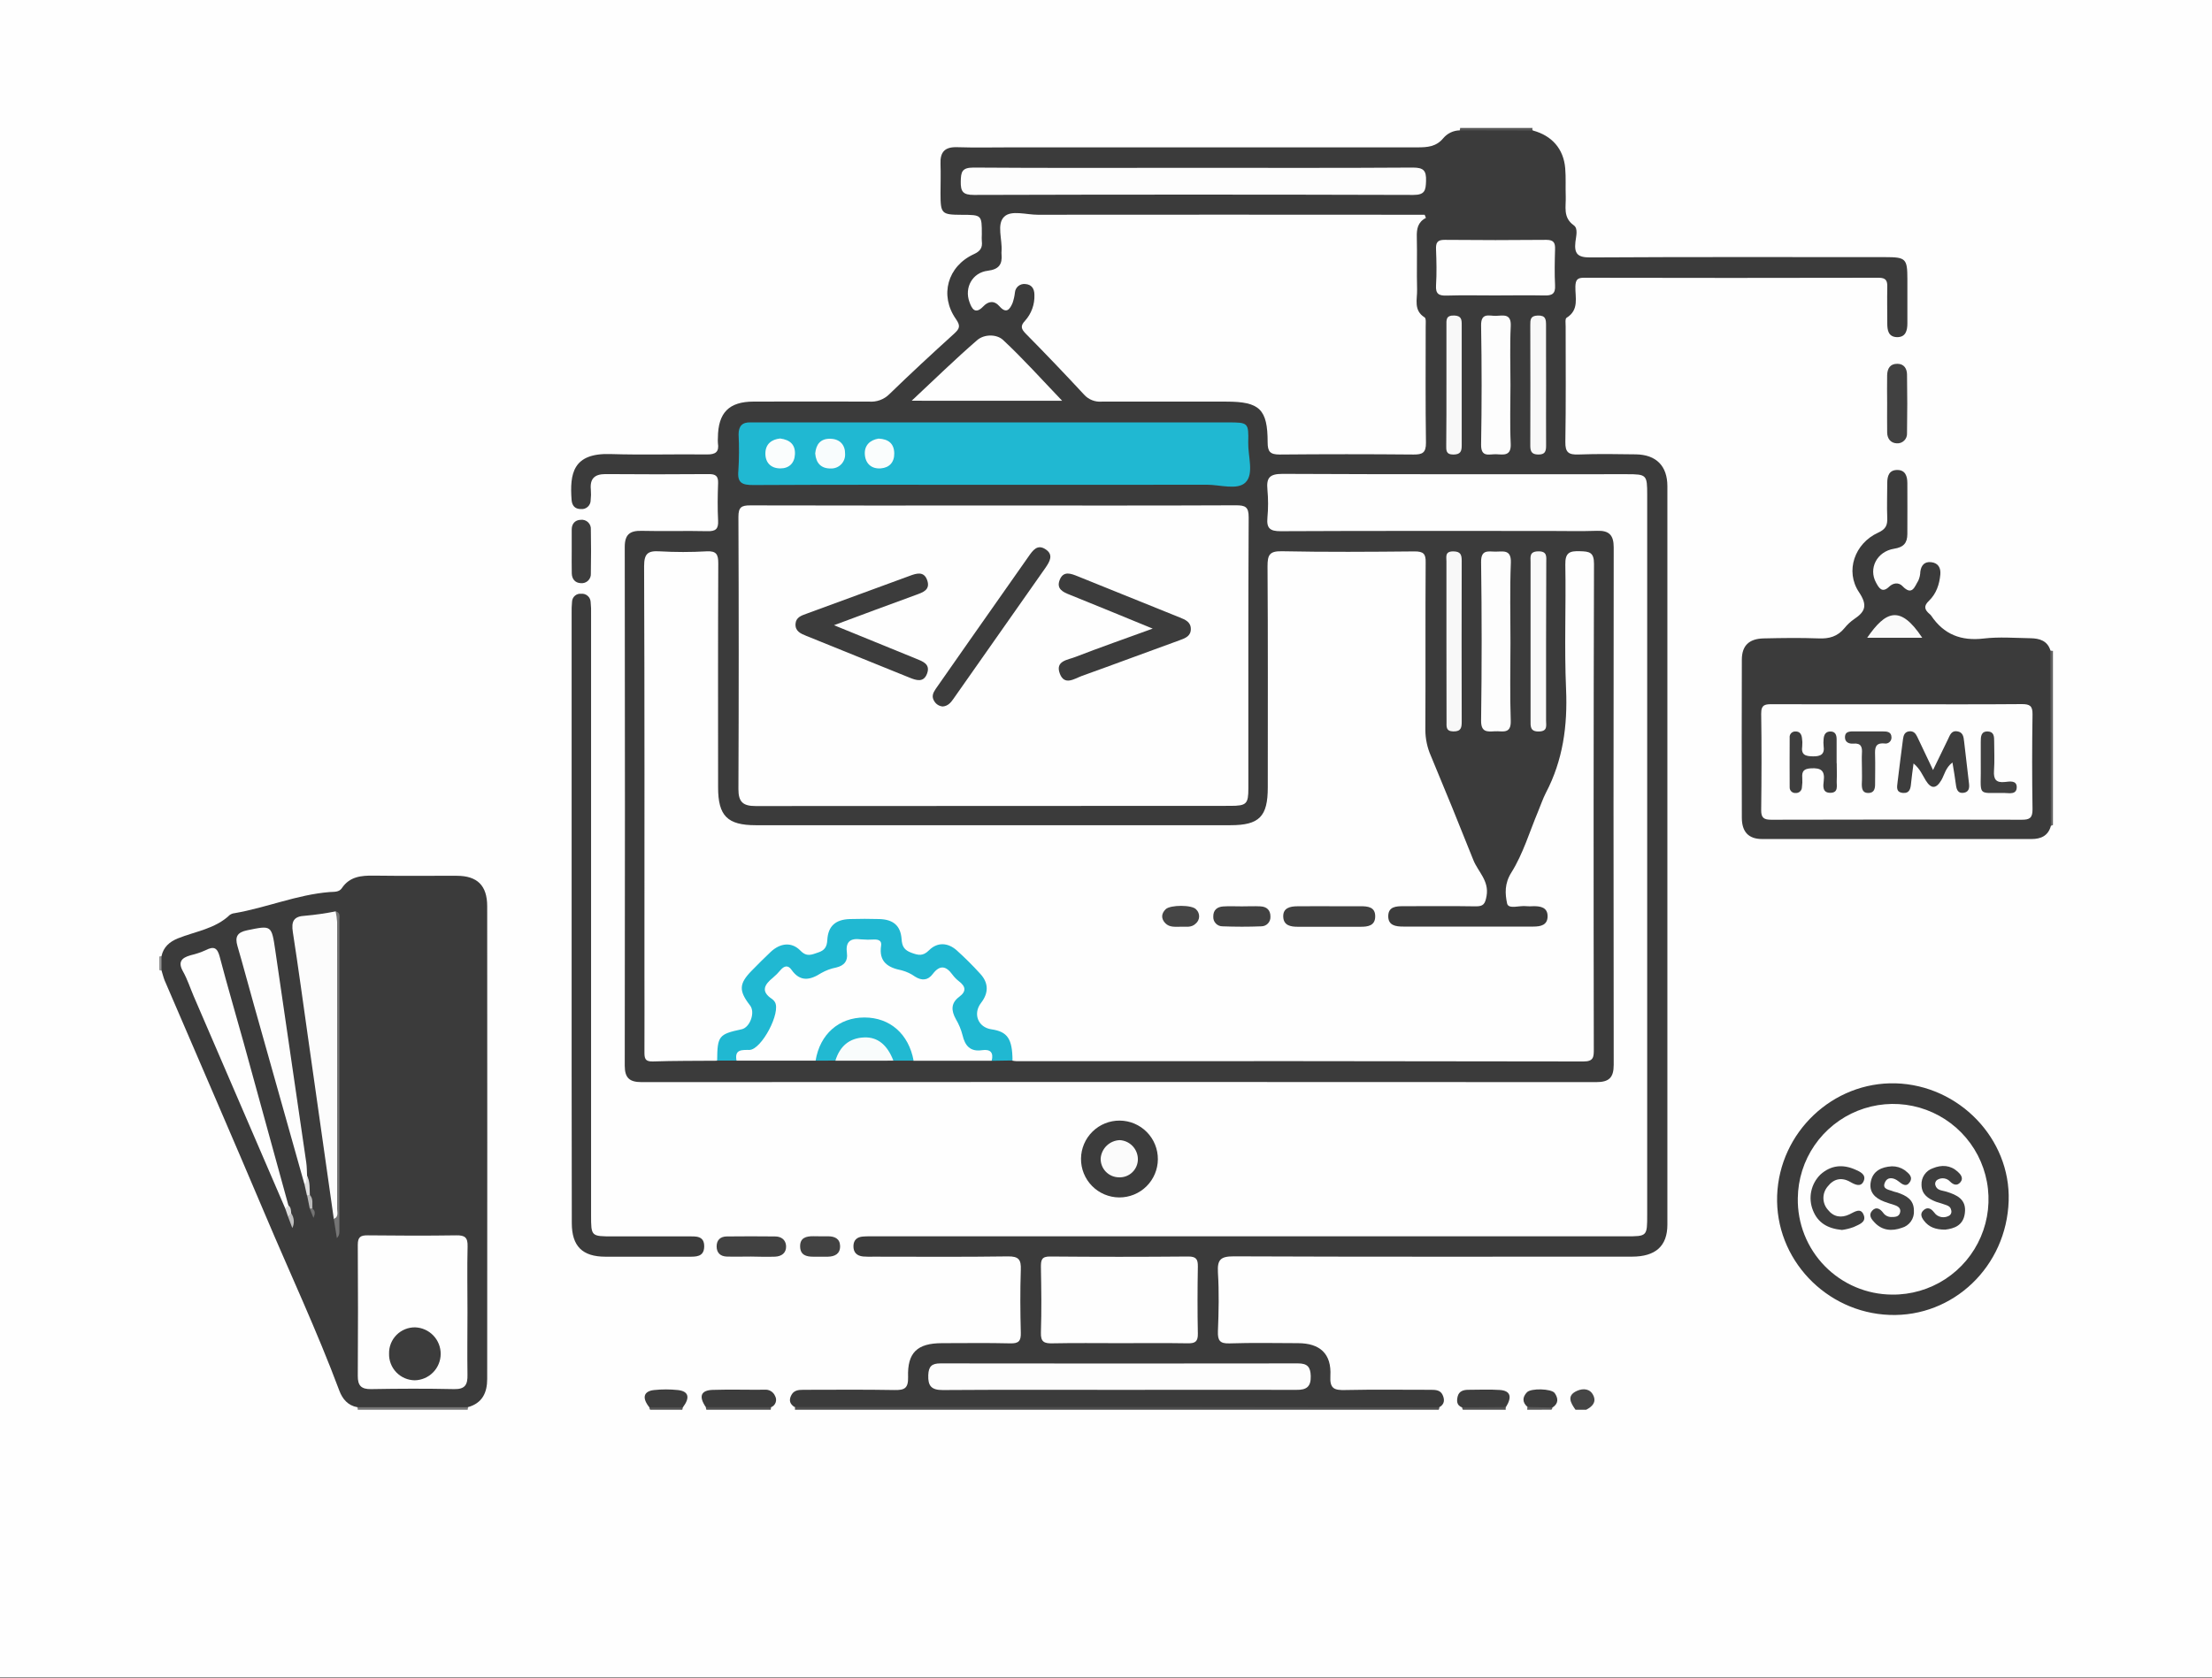
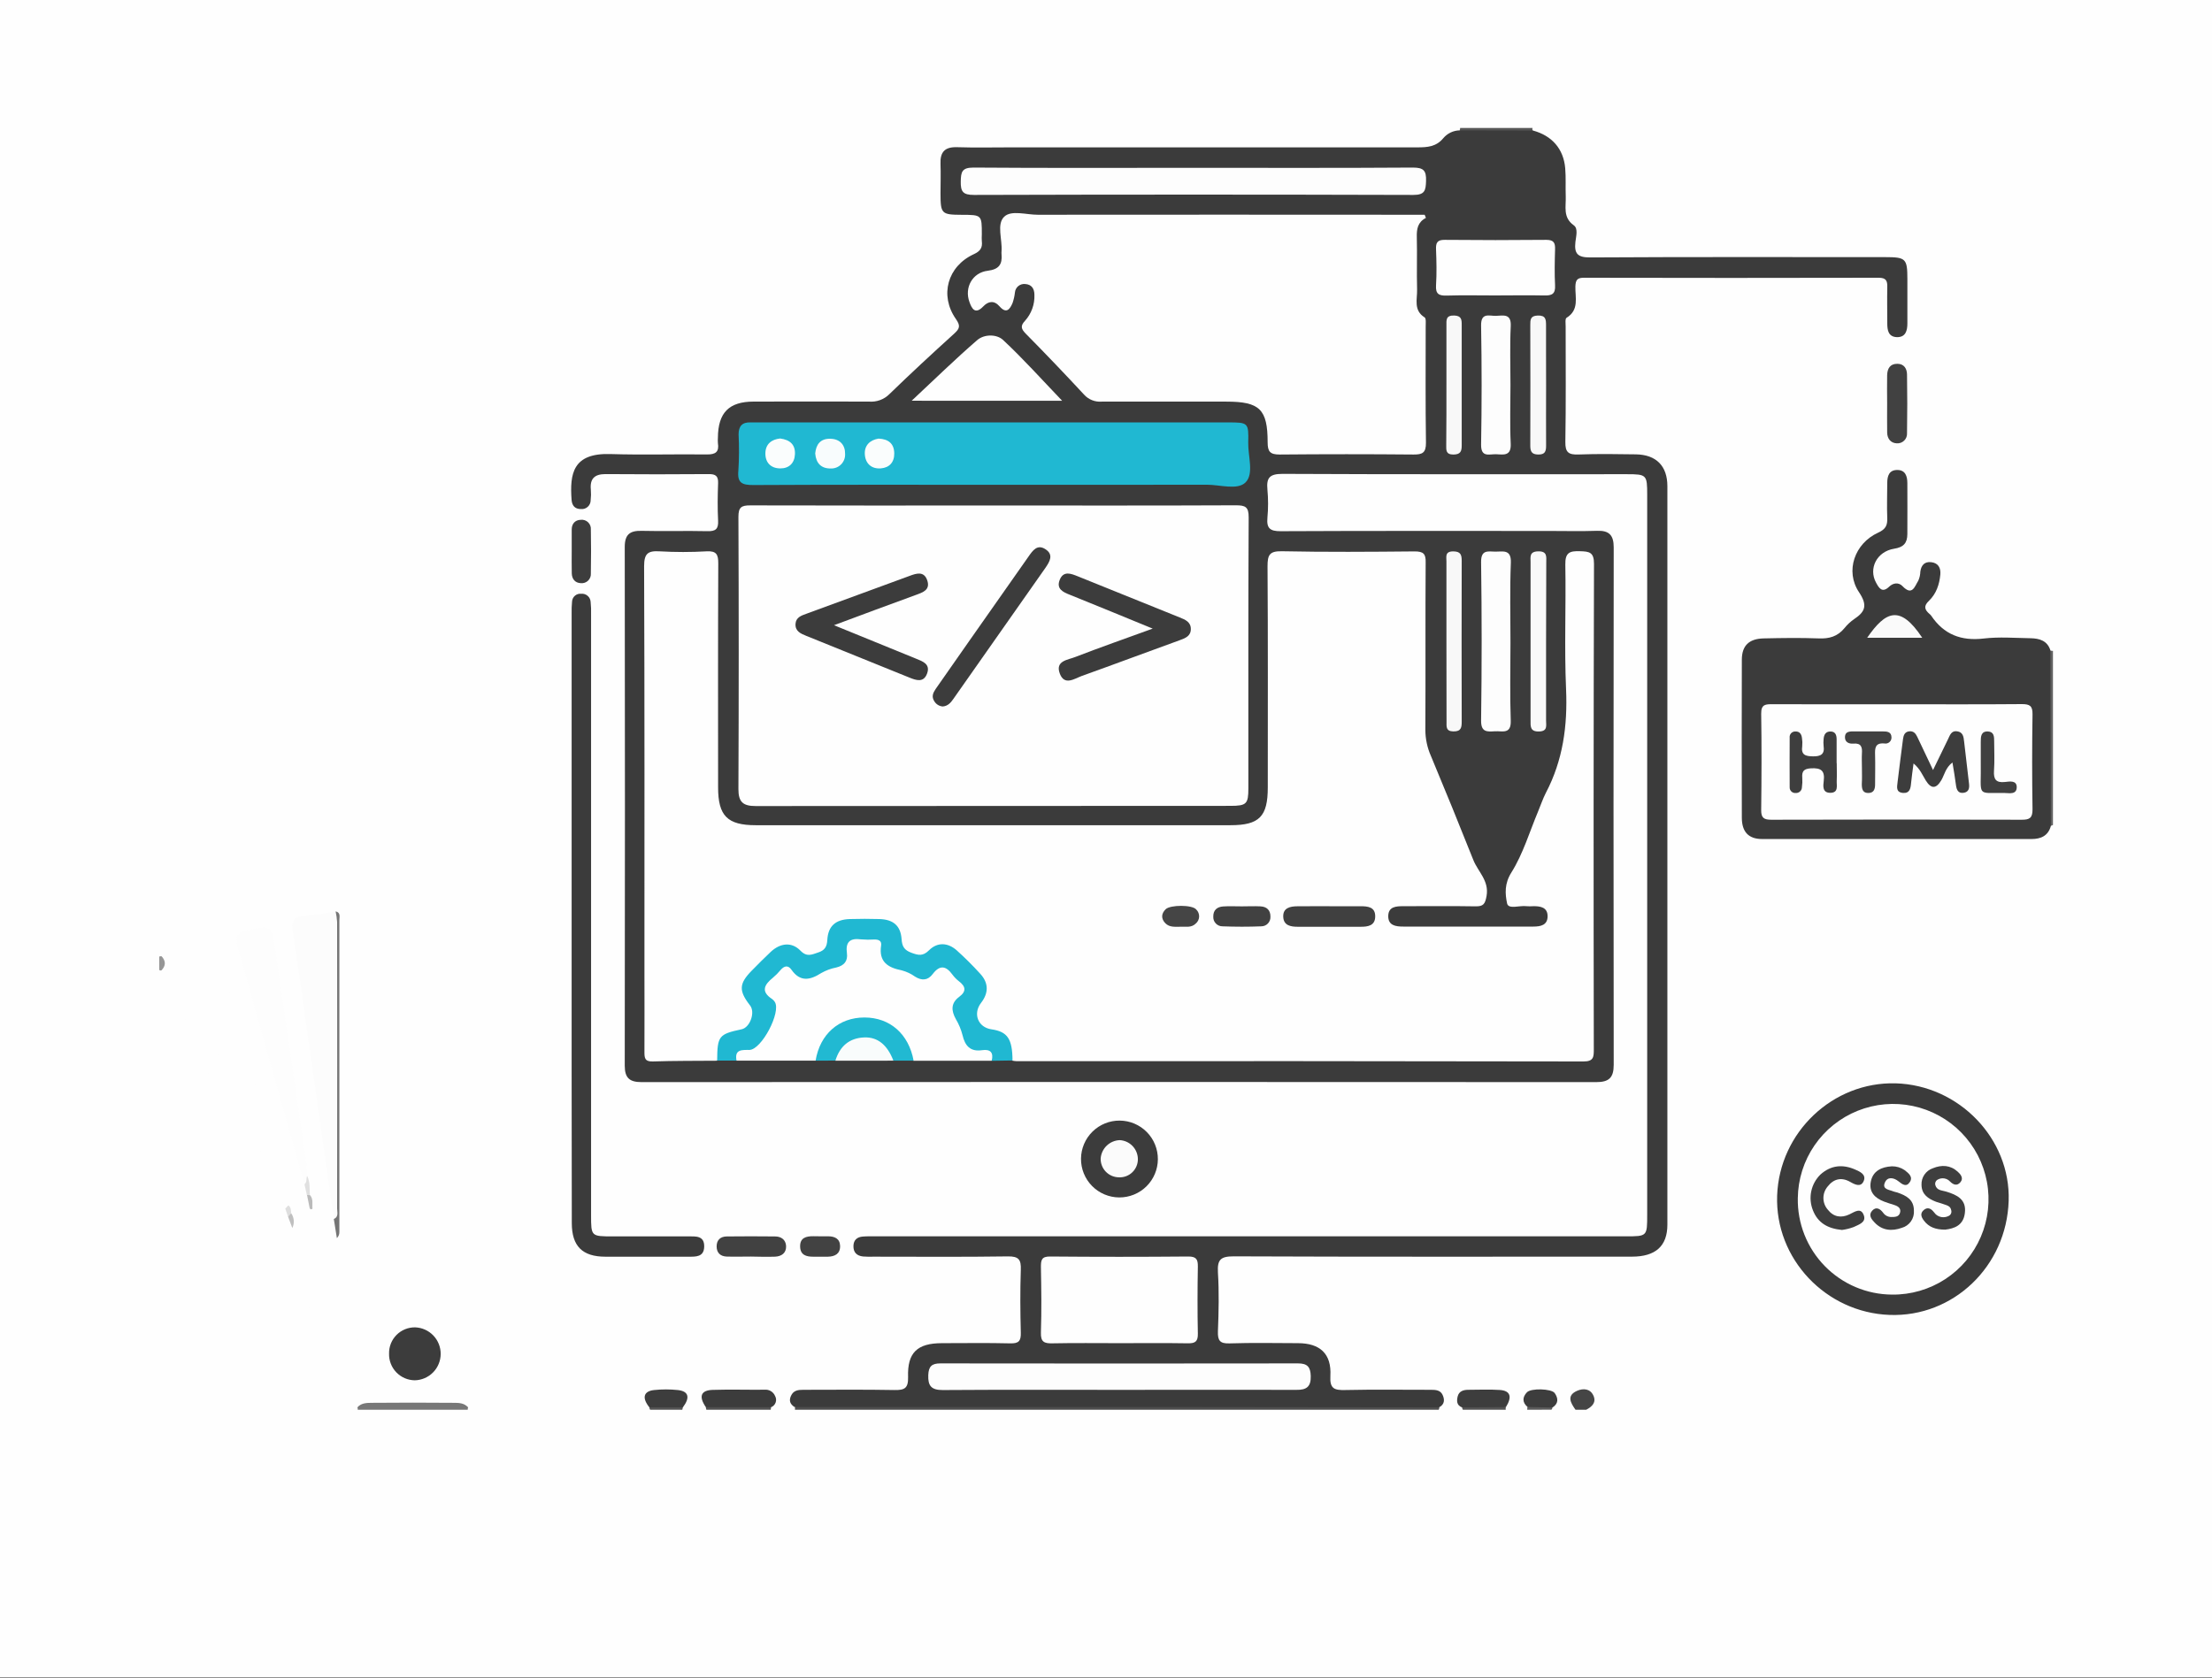
<svg xmlns="http://www.w3.org/2000/svg" width="800" height="607" viewBox="0 0 800 607" fill="none">
  <rect x="0" y="0" width="800" height="607" fill="#808080" stroke="none" />
  <g clip-path="url(#clip0)">
    <path d="M800 0H0V606.71H800V0Z" fill="#FEFEFE" />
    <path d="M129.38 509.99C106.79 509.99 84.2 509.87 61.62 510.11C57.86 510.11 57.51 509.02 57.52 505.79C57.627 454.163 57.65 402.533 57.59 350.9C57.775 350.728 58.018 350.633 58.27 350.633C58.522 350.633 58.765 350.728 58.95 350.9C63.67 359.72 67.03 369.16 71.02 378.31C87.89 416.9 104.21 455.73 121.02 494.37C123.23 499.45 124.02 505.44 129.44 508.62C129.606 508.813 129.693 509.062 129.682 509.317C129.671 509.571 129.563 509.812 129.38 509.99Z" fill="#FEFEFE" />
    <path d="M520.57 509.13C520.55 509.43 520.469 509.723 520.33 509.99H287.51V508.99C289.32 507.19 291.67 507.42 293.9 507.42C367.353 507.38 440.807 507.38 514.26 507.42C516.46 507.47 518.81 507.22 520.57 509.13Z" fill="#4E4E4E" />
    <path d="M741.58 235.34C741.871 235.43 742.175 235.471 742.48 235.46V298.46L741.72 298.77C739.72 297.09 739.96 294.71 739.95 292.5C739.883 275.547 739.883 258.597 739.95 241.65C739.95 239.47 739.71 237.12 741.58 235.34Z" fill="#626262" />
    <path d="M569.8 509.99C568.03 507.49 566.44 504.83 570.46 503.11C572.53 502.22 575.06 502.29 576.25 504.81C577.44 507.33 575.8 508.88 573.68 509.99H569.8Z" fill="#454545" />
    <path d="M129.38 509.99C129.401 509.695 129.36 509.399 129.26 509.12C130.71 507.48 132.7 507.51 134.6 507.49C144.387 507.403 154.173 507.403 163.96 507.49C165.86 507.49 167.85 507.49 169.29 509.13C169.204 509.409 169.157 509.698 169.15 509.99H129.38Z" fill="#777777" />
    <path d="M554.28 46.29C554.205 46.436 554.174 46.601 554.192 46.765C554.21 46.928 554.275 47.083 554.38 47.21C553.876 47.73 553.266 48.134 552.591 48.395C551.916 48.655 551.192 48.766 550.47 48.72C544.24 48.92 538.01 48.93 531.78 48.72C531.059 48.768 530.336 48.654 529.664 48.385C528.993 48.117 528.39 47.702 527.9 47.17C528.013 46.893 528.077 46.599 528.09 46.3L554.28 46.29Z" fill="#565656" />
    <path d="M255.46 509.99C255.369 509.703 255.302 509.408 255.26 509.11C255.759 508.588 256.365 508.179 257.036 507.914C257.708 507.648 258.429 507.531 259.15 507.57C264.417 507.357 269.687 507.357 274.96 507.57C275.681 507.526 276.403 507.637 277.078 507.896C277.752 508.154 278.363 508.555 278.87 509.07C278.802 509.373 278.759 509.68 278.74 509.99H255.46Z" fill="#505050" />
    <path d="M529.06 509.99C528.902 509.737 528.809 509.448 528.79 509.15C531.238 507.895 533.946 507.231 536.697 507.212C539.448 507.193 542.165 507.819 544.63 509.04C544.519 509.345 544.501 509.675 544.58 509.99H529.06Z" fill="#535353" />
    <path d="M246.97 509.12C246.91 509.413 246.84 509.703 246.76 509.99H235.12C234.951 509.742 234.857 509.45 234.85 509.15C236.638 507.941 238.747 507.292 240.905 507.287C243.064 507.282 245.176 507.92 246.97 509.12V509.12Z" fill="#535353" />
    <path d="M552.34 509.99L552.4 508.99C555.4 506.99 558.4 506.84 561.4 509.19C561.426 509.34 561.407 509.495 561.347 509.635C561.287 509.775 561.187 509.895 561.06 509.98L552.34 509.99Z" fill="#5A5A5A" />
    <path d="M58.4 351.03L57.98 351.1L57.59 350.9V346.05C57.856 345.93 58.152 345.891 58.44 345.94C60 347.65 60.02 349.35 58.4 351.03Z" fill="#969696" />
    <path d="M527.9 47.16L554.38 47.21C561.27 49.06 565.48 53.83 566.08 60.86C566.37 64.23 566.14 67.65 566.27 71.03C566.42 74.71 565.14 78.63 569.19 81.52C570.82 82.67 570 85.52 569.77 87.52C569.29 91.79 570.57 93.16 575.16 93.13C610.72 92.92 646.27 93.01 681.83 93.02C689.26 93.02 689.83 93.55 689.83 100.96C689.83 106.29 689.83 111.62 689.83 116.96C689.83 119.54 689.25 122.09 685.94 121.96C682.94 121.81 682.56 119.44 682.56 117.01C682.56 112.65 682.47 108.28 682.56 103.92C682.63 101.58 682.14 100.47 679.42 100.48C643.86 100.56 608.307 100.56 572.76 100.48C570.32 100.48 569.85 101.43 569.76 103.62C569.66 107.62 571.21 112.11 566.56 114.97C565.99 115.32 566.24 117.1 566.24 118.22C566.24 132.12 566.36 146.02 566.13 159.92C566.07 163.71 567.36 164.54 570.86 164.42C577.8 164.16 584.75 164.26 591.7 164.37C598.99 164.5 603.03 168.56 603.03 175.89C603.03 264.937 603.03 353.983 603.03 443.03C603.03 450.82 598.72 454.61 590.22 454.61C542.22 454.61 494.22 454.7 446.22 454.5C441.49 454.5 440.22 455.64 440.48 460.3C440.92 467.38 440.76 474.52 440.48 481.62C440.37 484.91 441.14 486.11 444.67 485.99C452.91 485.72 461.15 485.88 469.4 485.91C477.4 485.91 481.61 489.74 481.15 497.76C480.88 502.46 482.63 502.95 486.54 502.86C496.88 502.63 507.23 502.79 517.54 502.78C519.21 502.78 520.91 502.88 521.72 504.59C522.53 506.3 522.5 508.07 520.46 509.12C490.733 509.08 461.01 509.047 431.29 509.02C383.29 509.02 335.317 509.02 287.37 509.02C285.8 508.02 285.24 506.76 286.07 504.96C286.98 502.96 288.66 502.78 290.52 502.78C301.52 502.78 312.52 502.65 323.52 502.86C327.15 502.93 328.52 502.22 328.42 498.16C328.12 489.3 331.76 485.92 340.67 485.91C348.92 485.91 357.17 485.77 365.41 485.98C368.41 486.05 369.26 485.13 369.19 482.17C368.99 474.57 368.93 466.96 369.19 459.38C369.33 455.68 368.44 454.46 364.49 454.52C348.33 454.76 332.16 454.62 315.99 454.62C314.7 454.667 313.408 454.643 312.12 454.55C309.89 454.3 308.59 453.09 308.66 450.71C308.72 448.53 310.03 447.51 312.04 447.34C313.65 447.21 315.27 447.26 316.89 447.26H587.99C595.73 447.26 595.73 447.26 595.73 439.42C595.73 352.607 595.73 265.793 595.73 178.98C595.73 171.78 595.51 171.55 588.44 171.55C546.9 171.55 505.35 171.63 463.81 171.43C459.14 171.43 457.97 172.87 458.38 177.12C458.69 180.503 458.69 183.907 458.38 187.29C458.03 191.08 459.29 192.19 463.17 192.17C495.5 192.01 527.83 192.08 560.17 192.08C565.99 192.08 571.81 192.23 577.62 192.03C582 191.88 583.62 193.63 583.62 198.03C583.533 260.43 583.533 322.83 583.62 385.23C583.62 389.92 581.85 391.47 577.33 391.47C462.23 391.403 347.127 391.403 232.02 391.47C227.7 391.47 225.95 389.98 225.95 385.53C226.037 322.97 226.037 260.41 225.95 197.85C225.95 193.31 227.84 191.93 232.1 192.04C240.01 192.24 247.94 191.97 255.86 192.16C258.81 192.23 259.86 191.39 259.71 188.36C259.48 183.84 259.54 179.3 259.71 174.78C259.8 172.21 258.82 171.49 256.33 171.51C243.89 171.61 231.443 171.61 218.99 171.51C215.06 171.51 213.31 173.14 213.68 177.08C213.785 178.372 213.765 179.672 213.62 180.96C213.622 181.409 213.53 181.854 213.349 182.266C213.168 182.677 212.902 183.046 212.569 183.348C212.236 183.65 211.843 183.878 211.416 184.018C210.989 184.158 210.537 184.206 210.09 184.16C207.93 184.16 206.88 182.92 206.72 180.84C206.04 171.42 207.12 163.84 220.72 164.26C232.35 164.62 244 164.26 255.64 164.4C258.84 164.45 260.14 163.46 259.64 160.28C259.59 159.638 259.59 158.992 259.64 158.35C259.7 149.29 263.64 145.29 272.56 145.28C286.46 145.28 300.37 145.2 314.27 145.28C315.624 145.396 316.987 145.214 318.264 144.748C319.54 144.282 320.7 143.542 321.66 142.58C329.31 135.15 337.14 127.9 345.04 120.75C347.04 118.92 347.5 117.95 345.71 115.4C339.71 106.82 342.71 96.31 352.2 91.95C354.56 90.87 355.39 89.6 355.09 87.22C355.04 86.414 355.04 85.606 355.09 84.8C355.09 77.73 355.09 77.73 347.79 77.71C340.49 77.69 340.16 77.3 340.15 69.98C340.15 66.43 340.28 62.86 340.15 59.32C339.96 55.01 341.69 53.1 346.15 53.25C352.61 53.46 359.08 53.31 365.54 53.31C414.533 53.31 463.533 53.31 512.54 53.31C516.21 53.31 519.43 53.12 522.02 49.95C522.747 49.096 523.647 48.405 524.661 47.924C525.674 47.443 526.778 47.183 527.9 47.16V47.16Z" fill="#3B3B3B" />
-     <path d="M58.4 351.03V345.94C59.09 342.6 61.34 340.68 64.34 339.47C70.7 336.91 77.81 336.04 83.07 331.02C83.597 330.636 84.22 330.405 84.87 330.35C96.43 328.35 107.41 323.66 119.22 322.71C120.77 322.58 122.6 322.85 123.65 321.28C126.48 317.08 130.65 316.71 135.2 316.77C145.2 316.92 155.2 316.77 165.2 316.83C172.61 316.83 176.2 320.35 176.2 327.83C176.24 384.85 176.24 441.85 176.2 498.83C176.2 503.83 174.44 507.62 169.2 509.07H129.2C125.79 508.45 123.85 506.07 122.74 503.13C114.68 481.54 104.89 460.68 95.93 439.47C83.93 411.13 71.66 382.92 59.53 354.65C59.08 353.52 58.79 352.25 58.4 351.03Z" fill="#3B3B3B" />
    <path d="M206.74 331.98V221.98C206.705 220.528 206.755 219.076 206.89 217.63C206.911 217.222 207.015 216.823 207.195 216.456C207.376 216.09 207.629 215.764 207.94 215.499C208.251 215.234 208.613 215.036 209.003 214.915C209.393 214.795 209.804 214.756 210.21 214.8C211.033 214.728 211.851 214.983 212.486 215.512C213.121 216.04 213.521 216.798 213.6 217.62C213.767 219.228 213.824 220.845 213.77 222.46V439.58C213.77 447.28 213.77 447.28 221.68 447.28C230.68 447.28 239.78 447.28 248.82 447.28C251.57 447.28 254.82 446.92 254.68 451.08C254.56 454.78 251.62 454.63 248.98 454.63C238.98 454.63 228.98 454.63 218.98 454.63C210.63 454.63 206.81 450.82 206.8 442.5C206.74 405.653 206.72 368.813 206.74 331.98Z" fill="#3B3B3B" />
    <path d="M418.76 419.4C418.731 423.087 417.238 426.61 414.611 429.197C411.984 431.783 408.436 433.219 404.75 433.19C401.063 433.161 397.54 431.668 394.953 429.041C392.367 426.414 390.931 422.866 390.96 419.18C390.989 415.493 392.482 411.97 395.109 409.383C397.736 406.797 401.284 405.361 404.97 405.39C408.657 405.419 412.18 406.912 414.767 409.539C417.353 412.166 418.789 415.713 418.76 419.4V419.4Z" fill="#3C3C3C" />
    <path d="M271.53 454.58C268.62 454.58 265.7 454.67 262.8 454.58C260.57 454.49 259.18 453.27 259.18 450.9C259.18 448.53 260.59 447.33 262.85 447.3C268.67 447.23 274.49 447.24 280.3 447.3C282.52 447.3 284.15 448.46 284.3 450.73C284.42 453.29 282.67 454.51 280.3 454.62C277.35 454.72 274.46 454.63 271.53 454.58Z" fill="#414141" />
    <path d="M278.9 509.07H255.29C252.63 505.22 253.43 502.95 257.74 502.81C263.98 502.61 270.22 502.81 276.46 502.75C277.262 502.661 278.072 502.834 278.767 503.243C279.463 503.653 280.008 504.276 280.32 505.02C280.519 505.374 280.64 505.766 280.675 506.171C280.71 506.575 280.659 506.983 280.525 507.366C280.39 507.749 280.176 508.099 279.896 508.393C279.616 508.687 279.276 508.917 278.9 509.07Z" fill="#3C3C3C" />
    <path d="M206.77 199.25C206.77 196.68 206.77 194.11 206.77 191.55C206.77 189.5 207.96 188.13 209.98 188.05C210.466 187.986 210.96 188.031 211.426 188.183C211.893 188.334 212.319 188.588 212.675 188.925C213.03 189.262 213.306 189.675 213.482 190.133C213.657 190.59 213.728 191.081 213.69 191.57C213.79 196.857 213.79 202.147 213.69 207.44C213.727 207.928 213.654 208.418 213.478 208.875C213.302 209.332 213.026 209.744 212.671 210.081C212.315 210.418 211.89 210.671 211.424 210.823C210.959 210.976 210.466 211.022 209.98 210.96C207.98 210.86 206.84 209.45 206.79 207.42C206.72 204.7 206.77 201.97 206.77 199.25Z" fill="#3D3D3D" />
    <path d="M296.63 447.25C297.63 447.25 298.55 447.25 299.52 447.25C301.85 447.25 303.76 448.08 303.83 450.72C303.9 453.59 301.96 454.57 299.4 454.63C297.63 454.63 295.87 454.63 294.1 454.63C291.62 454.63 289.5 454.05 289.38 451.08C289.25 447.75 291.55 447.19 294.22 447.22L296.63 447.25Z" fill="#424242" />
    <path d="M246.97 509.12H234.85C232.12 505.74 232.7 503.29 236.53 502.87C239.402 502.565 242.298 502.565 245.17 502.87C249.07 503.3 249.66 505.58 246.97 509.12Z" fill="#3D3D3D" />
    <path d="M741.58 235.34C741.633 256.5 741.68 277.66 741.72 298.82C740.72 302.43 738.05 303.53 734.72 303.53C702.253 303.53 669.78 303.53 637.3 303.53C632.35 303.53 629.98 300.89 629.96 295.87C629.9 276.81 629.9 257.747 629.96 238.68C629.96 233.59 632.54 231.07 637.84 230.95C644.46 230.8 651.09 230.7 657.7 230.95C661.56 231.13 664.6 230.25 667.07 227.24C668.081 225.978 669.27 224.87 670.6 223.95C674.66 221.24 675.48 218.95 672.32 214.21C667.23 206.6 670.76 196.56 679.25 192.7C682.04 191.43 682.66 189.99 682.55 187.31C682.38 183.12 682.55 178.91 682.55 174.71C682.55 172.22 683.2 170.02 686.17 170.02C689.14 170.02 689.8 172.31 689.82 174.74C689.87 180.88 689.82 187.02 689.82 193.16C689.82 196.43 688.47 197.98 685.02 198.51C678.79 199.51 675.67 205.67 678.52 210.81C679.52 212.67 680.69 214.7 683.24 212.24C684.68 210.85 686.68 210.59 688.06 212.04C691.61 215.74 692.49 212.11 693.79 210.04C694.245 209.001 694.493 207.884 694.52 206.75C694.84 204.48 696.04 203.13 698.38 203.37C700.96 203.62 701.96 205.42 701.75 207.81C701.42 211.42 700.28 214.81 697.61 217.37C695.67 219.21 696.02 220.53 697.76 222.04C698.021 222.234 698.25 222.467 698.44 222.73C703.01 229.52 709.25 231.96 717.44 230.99C723.01 230.33 728.73 230.8 734.44 230.89C737.56 230.96 740.46 231.73 741.58 235.34Z" fill="#3B3B3B" />
    <path d="M726.46 434.43C725.71 458.09 706.46 476.54 683.39 475.69C660.32 474.84 641.89 455.37 642.73 432.47C643.57 409.57 662.9 391.29 685.59 391.91C708.53 392.58 727.2 411.97 726.46 434.43Z" fill="#3B3B3B" />
    <path d="M682.51 145.87C682.51 142.48 682.43 139.1 682.51 135.72C682.58 133.4 683.51 131.58 686.22 131.61C688.66 131.61 689.67 133.41 689.7 135.46C689.82 142.54 689.82 149.623 689.7 156.71C689.731 157.202 689.657 157.694 689.482 158.155C689.307 158.616 689.036 159.034 688.687 159.381C688.338 159.729 687.918 159.998 687.456 160.17C686.995 160.342 686.502 160.414 686.01 160.38C683.81 160.3 682.56 158.72 682.52 156.49C682.46 152.95 682.51 149.41 682.51 145.87Z" fill="#414141" />
    <path d="M544.63 509.04L528.79 509.15C526.79 508.41 526.79 506.79 527.19 505.15C527.66 503.32 529.19 502.8 530.92 502.78C534.76 502.78 538.61 502.58 542.43 502.84C546.25 503.1 546.97 505.3 544.63 509.04Z" fill="#3D3D3D" />
    <path d="M561.46 509.2L552.46 509C550.46 507.3 550.6 505.4 552.25 503.67C553.72 502.14 561.03 502.35 562.25 503.93C563.6 505.83 563.72 507.75 561.46 509.2Z" fill="#3D3D3D" />
    <path d="M259.33 383.73C251.58 383.8 243.82 383.73 236.07 384C233.07 384.09 233.07 382.56 233.07 380.42C233.12 370.72 233.07 361.02 233.07 351.32C233.07 302.5 233.14 253.67 232.95 204.85C232.95 200.24 234.32 199.19 238.57 199.45C244.232 199.777 249.908 199.777 255.57 199.45C259.12 199.26 259.79 200.6 259.77 203.85C259.65 230.85 259.7 257.85 259.71 284.85C259.71 295.15 263.08 298.53 273.31 298.53H445.01C455.43 298.53 458.51 295.42 458.51 284.88C458.51 258.21 458.6 231.53 458.42 204.88C458.42 200.83 459.05 199.33 463.61 199.42C479.61 199.75 495.61 199.63 511.61 199.48C514.78 199.48 515.69 200.33 515.61 203.48C515.47 223.69 515.61 243.9 515.5 264.11C515.518 267.328 516.199 270.507 517.5 273.45C522.72 285.95 527.833 298.497 532.84 311.09C534.53 315.37 538.63 318.6 537.63 324.16C537.11 327.05 536.47 327.93 533.63 327.88C524.9 327.73 516.17 327.83 507.44 327.83C504.9 327.83 502.18 328 502.08 331.28C501.98 334.82 504.76 335.2 507.52 335.2H554.57C557.21 335.2 559.7 334.68 559.71 331.47C559.72 328.26 557.16 327.79 554.54 327.83C553.734 327.89 552.926 327.89 552.12 327.83C549.66 327.47 545.53 329.08 545.06 326.83C544.33 323.36 544.06 319.66 546.63 315.61C550.85 308.87 553.17 300.94 556.29 293.51C557.23 291.28 557.98 288.95 559.09 286.81C565.26 275.04 566.96 262.58 566.39 249.37C565.73 234.37 566.39 219.3 566.12 204.27C566.03 199.89 567.69 199.27 571.42 199.41C574.79 199.5 576.5 199.74 576.49 204C576.33 262.52 576.307 321.043 576.42 379.57C576.42 382.26 576.42 384.01 572.72 384C504.333 383.88 435.947 383.843 367.56 383.89C367.076 383.861 366.595 383.798 366.12 383.7C365.716 383.311 365.393 382.845 365.17 382.33C364.947 381.815 364.828 381.261 364.82 380.7C364.44 376.79 362.13 374.77 358.5 373.7C351.9 371.7 350.44 367.7 353.84 361.7C354.026 361.437 354.19 361.16 354.33 360.87C357.2 353.07 349.91 350.68 346.44 346.34C343.92 343.17 340.56 342.68 336.91 344.73C330.64 348.25 326.77 346.68 324.78 339.62C323.71 335.81 321.5 333.85 317.55 333.82C314.32 333.82 311.09 333.76 307.86 333.82C303.75 333.9 301.34 335.82 300.41 339.98C299.01 346.23 294.53 348.14 288.91 345.15C284.38 342.74 282.35 343 278.56 346.65C276.36 348.78 274.21 350.98 272.07 353.17C269.4 355.9 269.26 358.62 271.38 361.86C275.04 367.42 273.24 371.98 266.72 373.72C263.19 374.66 260.96 376.46 260.64 380.25C260.665 380.888 260.561 381.525 260.336 382.122C260.112 382.72 259.769 383.267 259.33 383.73V383.73Z" fill="#FEFEFE" />
    <path d="M359.66 182.87C388.76 182.87 417.86 182.93 446.95 182.8C450.37 182.8 451.62 183.33 451.6 187.18C451.42 219.83 451.5 252.49 451.49 285.18C451.49 290.87 450.81 291.52 444.99 291.53C387.77 291.53 330.543 291.553 273.31 291.6C268.73 291.6 267.04 290.15 267.06 285.44C267.2 252.627 267.2 219.81 267.06 186.99C267.06 183.48 268.13 182.81 271.4 182.83C300.81 182.92 330.24 182.87 359.66 182.87Z" fill="#FEFEFE" />
    <path d="M515.7 78.83C512.7 80.39 512.33 82.89 512.41 85.83C512.57 92.12 512.33 98.43 512.51 104.73C512.61 108.22 511.11 112.23 515.23 114.82C515.81 115.18 515.62 116.94 515.62 118.05C515.62 132.11 515.51 146.17 515.72 160.22C515.72 163.8 514.46 164.45 511.24 164.43C495.093 164.283 478.937 164.283 462.77 164.43C459.3 164.43 458.46 163.33 458.46 160.02C458.46 148.02 455.55 145.29 443.53 145.29C428.53 145.29 413.47 145.29 398.45 145.29C397.263 145.389 396.07 145.212 394.963 144.773C393.857 144.334 392.866 143.645 392.07 142.76C385.163 135.307 378.137 127.96 370.99 120.72C369.35 119.04 368.91 117.94 370.73 116.03C373.029 113.471 374.241 110.117 374.11 106.68C374.11 104.46 373.11 102.87 370.75 102.75C370.304 102.703 369.854 102.746 369.425 102.877C368.996 103.007 368.598 103.223 368.254 103.51C367.91 103.797 367.627 104.15 367.422 104.549C367.217 104.947 367.094 105.383 367.06 105.83C366.915 107.106 366.634 108.364 366.22 109.58C365.22 111.93 363.96 113.66 361.45 110.78C359.57 108.63 357.45 108.9 355.59 110.87C352.71 113.87 351.48 111.75 350.59 109.19C348.74 104.05 351.67 98.62 357.22 97.95C361.29 97.45 362.55 95.62 362.22 91.95C362.188 91.617 362.188 91.283 362.22 90.95C362.56 86.66 360.36 81.14 363.17 78.41C365.74 75.91 371.17 77.7 375.34 77.69C420.26 77.65 465.18 77.65 510.1 77.69H515.25C515.37 78.07 515.53 78.45 515.7 78.83Z" fill="#FEFEFE" />
    <path d="M359.29 175.38C330.36 175.38 301.42 175.31 272.49 175.47C268.43 175.47 266.59 174.78 267.04 170.25C267.317 165.895 267.343 161.528 267.12 157.17C267.12 154.1 268.47 152.68 271.52 152.81C272.52 152.81 273.46 152.81 274.43 152.81H444.15C451.41 152.81 451.61 152.89 451.44 160.1C451.33 165.1 453.6 171.43 450.44 174.54C447.52 177.41 441.2 175.34 436.39 175.35C410.69 175.42 384.99 175.38 359.29 175.38Z" fill="#20B8D2" />
    <path d="M294.97 383.71H266.33C264.19 380.56 265.99 379.45 268.83 378.85C276.83 377.17 281.14 367.17 276.6 360.6C275.05 358.36 275.01 356.51 276.83 354.54C278.15 353.11 279.53 351.76 280.93 350.41C282.84 348.57 284.93 348.07 286.87 350.11C289.92 353.27 293.06 352.95 296.47 350.87C297.725 350.157 299.071 349.616 300.47 349.26C303.11 348.52 304.72 347.03 304.64 344.12C304.54 340.03 306.89 338.79 310.54 338.95C312.16 339.03 313.77 338.95 315.39 339.02C317.81 339.14 319.53 340.2 319.59 342.76C319.69 346.91 321.99 348.76 325.76 349.61C327.485 350.069 329.135 350.773 330.66 351.7C332.75 352.84 334.66 352.77 336.43 351.09C339.43 348.23 342.2 348.91 344.83 351.68C345.95 352.85 347.12 353.96 348.23 355.15C349.88 356.92 350.41 358.84 348.57 360.71C345.68 363.65 345.96 366.71 347.82 369.98C348.303 370.826 348.667 371.734 348.9 372.68C349.81 376.54 351.75 378.86 356.17 379.03C358.66 379.13 361.24 380.4 358.62 383.75H330.37C329.11 383.05 328.92 381.69 328.37 380.53C324.87 372.69 319.76 369.32 311.3 369.69C303.85 370.01 299.07 374.04 296.68 381.03C296.4 382.04 296.17 383.2 294.97 383.71Z" fill="#FEFEFE" />
    <path d="M404.89 485.91C396.8 485.91 388.72 485.8 380.64 485.97C377.64 486.04 376.35 485.47 376.46 482.07C376.72 474.16 376.61 466.23 376.46 458.31C376.46 455.85 376.7 454.53 379.77 454.56C396.437 454.707 413.103 454.707 429.77 454.56C432.63 454.56 433.26 455.56 433.22 458.2C433.08 466.28 433.05 474.37 433.22 482.45C433.28 485.28 432.3 486 429.61 485.96C421.38 485.82 413.13 485.91 404.89 485.91Z" fill="#FEFEFE" />
    <path d="M431.53 60.71C458.01 60.71 484.53 60.8 510.98 60.62C514.88 60.62 515.87 61.72 515.75 65.46C515.64 68.86 515.36 70.53 511.13 70.52C458.17 70.36 405.203 70.36 352.23 70.52C348.23 70.52 347.4 69.29 347.47 65.62C347.54 62.18 347.9 60.62 352.08 60.62C378.56 60.82 405.05 60.71 431.53 60.71Z" fill="#FDFDFD" />
    <path d="M358.67 383.76C359.38 380.76 358.22 379.48 355.17 379.92C350.94 380.54 349.01 378.36 348.11 374.48C347.588 372.449 346.78 370.503 345.71 368.7C343.98 365.6 343.86 362.87 346.92 360.61C349.59 358.61 349.26 356.87 346.83 355C345.933 354.306 345.135 353.492 344.46 352.58C342.14 349.39 339.89 348.97 337.33 352.37C335.6 354.67 333.43 354.86 330.96 353.32C329.513 352.281 327.89 351.512 326.17 351.05C321.05 350.05 317.77 347.92 318.67 342.05C318.93 340.33 317.75 339.86 316.25 339.88C314.641 339.983 313.027 339.967 311.42 339.83C307.42 339.29 305.74 340.76 306.3 344.83C306.68 347.67 305.3 349.33 302.43 350.01C300.53 350.378 298.702 351.053 297.02 352.01C293.02 354.58 289.41 355.35 286.22 350.79C284.98 349.03 283.58 349.42 282.28 350.94C281.461 351.936 280.55 352.853 279.56 353.68C276.5 356.16 274.99 358.62 279.22 361.4C279.62 361.684 279.96 362.044 280.22 362.46C282.59 366.14 275.42 379.79 271 379.83C268.25 379.83 265.61 379.6 266.37 383.67H259.37C259.44 374.76 259.94 374.12 268.25 372.35C271.25 371.69 273.25 366.21 271.25 363.71C267.13 358.41 267.25 355.86 271.86 351.16C274.13 348.85 276.4 346.55 278.75 344.35C282.2 341.12 286.33 340.65 289.5 343.92C291.84 346.33 293.61 345.32 295.91 344.57C298.21 343.82 299.07 342.57 299.21 340.02C299.49 335.02 302.21 332.62 307.4 332.48C310.96 332.38 314.51 332.37 318.07 332.48C323.07 332.64 325.72 334.88 326.07 339.72C326.24 342.41 327.07 343.72 329.59 344.66C332.11 345.6 333.78 345.99 335.99 343.78C338.99 340.78 342.78 340.94 345.99 343.78C348.99 346.48 351.85 349.33 354.56 352.32C357.61 355.66 357.56 359.26 354.8 362.82C351.8 366.73 353.7 371.66 358.57 372.37C364.39 373.22 366.13 375.8 366.19 383.64L358.67 383.76Z" fill="#20B8D2" />
    <path d="M404.94 502.8C383.62 502.8 362.3 502.72 340.94 502.87C336.84 502.87 335.57 501.37 335.72 497.44C335.85 494.28 337.02 493.23 340.1 493.23C383.22 493.29 426.34 493.29 469.46 493.23C472.82 493.23 473.96 494.5 474.05 497.8C474.15 501.68 472.51 502.86 468.85 502.8C447.57 502.75 426.26 502.8 404.94 502.8Z" fill="#FDFDFD" />
    <path d="M540.66 106.88C534.86 106.88 529.06 106.75 523.26 106.93C520.44 107.02 519.16 106.39 519.36 103.24C519.63 98.91 519.53 94.54 519.36 90.19C519.27 87.81 519.81 86.74 522.51 86.77C534.75 86.89 546.993 86.89 559.24 86.77C561.92 86.77 562.49 87.83 562.41 90.2C562.28 94.54 562.19 98.91 562.41 103.2C562.59 106.33 561.28 106.97 558.48 106.89C552.59 106.76 546.62 106.88 540.66 106.88Z" fill="#FEFEFE" />
    <path d="M329.72 144.97C338.06 137.18 345.52 129.87 353.41 123.05C355.99 120.82 360.47 120.85 362.76 122.98C370.01 129.73 376.64 137.15 384.14 144.98L329.72 144.97Z" fill="#FEFEFE" />
    <path d="M546.28 232.58C546.28 241.95 546.04 251.33 546.38 260.68C546.57 265.78 543.3 264.38 540.66 264.55C537.81 264.73 535.57 264.94 535.66 260.55C535.927 241.49 535.927 222.433 535.66 203.38C535.59 198.76 538.16 199.52 540.82 199.56C543.48 199.6 546.6 198.56 546.42 203.56C546.03 213.16 546.28 222.86 546.28 232.58Z" fill="#FDFDFD" />
    <path d="M546.28 139.26C546.28 146.34 546.03 153.44 546.37 160.51C546.59 165.09 543.76 164.45 541.1 164.33C538.69 164.22 535.57 165.67 535.66 160.79C535.913 146.463 535.913 132.13 535.66 117.79C535.57 112.9 538.66 114.35 541.08 114.26C543.68 114.16 546.61 113.34 546.38 117.99C546.03 125.07 546.28 132.17 546.28 139.26Z" fill="#FDFDFD" />
    <path d="M559.16 232.58C559.16 241.95 559.16 251.31 559.16 260.68C559.16 262.5 559.8 264.57 556.55 264.63C553.3 264.69 553.55 262.68 553.55 260.54C553.55 241.48 553.55 222.427 553.55 203.38C553.55 201.49 553.06 199.56 556.23 199.46C559.69 199.35 559.23 201.46 559.23 203.52C559.183 213.187 559.16 222.873 559.16 232.58Z" fill="#F9F9F9" />
    <path d="M523.12 232.05C523.12 222.37 523.12 212.703 523.12 203.05C523.12 201.4 522.54 199.51 525.51 199.47C528.27 199.47 528.66 200.68 528.65 202.98C528.597 222.313 528.597 241.647 528.65 260.98C528.65 263.16 528.48 264.63 525.65 264.6C522.82 264.57 523.17 262.78 523.16 261.06C523.127 251.407 523.113 241.737 523.12 232.05Z" fill="#F8F8F8" />
    <path d="M294.97 383.71C296.54 374.12 303.38 368.08 312.65 368.09C321.92 368.1 328.65 374.09 330.42 383.71H323.11C322.176 383.08 321.38 382.267 320.77 381.32C315.89 374.79 309.28 374.81 304.45 381.32C303.916 382.314 303.107 383.133 302.12 383.68L294.97 383.71Z" fill="#21B9D2" />
    <path d="M559.17 139.47C559.17 146.72 559.11 153.96 559.17 161.21C559.17 163.33 558.77 164.47 556.28 164.43C553.79 164.39 553.44 163.13 553.45 161.07C553.497 146.577 553.497 132.087 553.45 117.6C553.45 115.67 553.45 114.23 556.15 114.15C559.04 114.06 559.15 115.56 559.15 117.73C559.12 124.98 559.17 132.22 559.17 139.47Z" fill="#F8F8F8" />
    <path d="M523.12 139.17C523.12 132.07 523.12 124.96 523.12 117.86C523.12 115.86 522.82 114.04 525.93 114.14C528.61 114.23 528.66 115.69 528.65 117.6C528.65 132.13 528.65 146.65 528.65 161.18C528.65 163.33 528.15 164.41 525.65 164.44C522.83 164.44 523.05 162.78 523.05 160.96C523.13 153.7 523.12 146.43 523.12 139.17Z" fill="#F8F8F8" />
    <path d="M302.12 383.73C303.71 378.54 307.12 375.49 312.62 375.3C317.46 375.13 320.93 378.04 323.11 383.71L302.12 383.73Z" fill="#F9FCFC" />
    <path d="M169.07 474.58C169.07 482.16 168.95 489.74 169.07 497.32C169.15 500.89 168.24 502.62 164.22 502.53C154.22 502.31 144.22 502.35 134.22 502.53C130.63 502.59 129.37 501.26 129.4 497.73C129.5 481.93 129.5 466.127 129.4 450.32C129.4 447.42 130.47 446.87 133.06 446.9C143.71 447.02 154.35 447.06 164.99 446.9C168.1 446.84 169.2 447.64 169.11 450.9C168.92 458.76 169.07 466.67 169.07 474.58Z" fill="#FEFEFE" />
    <path d="M120.73 441C117.63 419.153 114.527 397.307 111.42 375.46C109.61 362.7 107.88 349.93 105.91 337.2C105.31 333.35 106.16 331.47 110.39 331.28C114.082 330.95 117.754 330.423 121.39 329.7C122.71 331.08 122.06 332.78 122.06 334.32C122.1 368.42 122.1 402.52 122.06 436.62C122.02 438.05 123.32 440.2 120.73 441Z" fill="#FCFCFC" />
    <path d="M103.19 437.24C92.137 411.62 81.09 386 70.05 360.38C68.77 357.38 67.78 354.3 66.22 351.5C64.22 347.99 65.65 346.5 68.95 345.57C70.841 345.136 72.683 344.512 74.45 343.71C77.32 342.24 78.59 342.82 79.45 346.07C82.18 356.52 85.26 366.88 88.14 377.29C93.553 396.87 98.943 416.46 104.31 436.06C104.69 437.17 104.16 437.41 103.19 437.24Z" fill="#FEFEFE" />
    <path d="M110.12 428.45C104 406.73 97.88 385.007 91.76 363.28C89.76 356.28 87.95 349.28 85.89 342.28C84.89 338.88 85.82 337.28 89.39 336.54C98.21 334.74 98.21 334.61 99.57 343.87C103.323 369.417 107.053 394.97 110.76 420.53C110.99 422.12 110.97 423.74 111.06 425.35C111.19 426.58 112.37 428.03 110.12 428.45Z" fill="#FDFDFD" />
    <path d="M120.73 441C122.57 440.19 121.92 438.52 121.92 437.19C121.96 402.63 121.96 368.067 121.92 333.5C121.833 332.222 121.653 330.952 121.38 329.7C123.26 330.12 122.74 331.7 122.74 332.83C122.74 370.45 122.74 408.067 122.74 445.68C122.751 446.094 122.675 446.506 122.519 446.89C122.362 447.274 122.128 447.621 121.83 447.91C121.443 445.603 121.077 443.3 120.73 441Z" fill="#757575" />
    <path d="M110.12 428.45C111.12 427.66 110.68 426.39 111.06 425.39C112.21 427.6 111.93 430.02 112.06 432.39C111.994 432.466 111.913 432.527 111.821 432.569C111.73 432.611 111.631 432.633 111.53 432.633C111.429 432.633 111.33 432.611 111.239 432.569C111.147 432.527 111.066 432.466 111 432.39L110.12 428.45Z" fill="#E0E0E0" />
    <path d="M111.05 432.35H112.11C113.41 433.8 112.83 435.59 113.01 437.24C112.62 437.63 112.29 437.57 112.01 437.12L111.05 432.35Z" fill="#BABABA" />
    <path d="M105.32 438.92C105.858 439.693 106.178 440.596 106.249 441.535C106.319 442.475 106.137 443.415 105.72 444.26L104.18 440.14C104.51 439.69 104.63 439.03 105.32 438.92Z" fill="#BFBFBF" />
    <path d="M105.32 438.92L104.18 440.14L103.18 437.24L104.29 436.06C105.29 436.78 105.2 437.89 105.32 438.92Z" fill="#DEDEDE" />
-     <path d="M112 437.14L113 437.26C114.08 438.05 114 439.06 113.38 440.59L112 437.14Z" fill="#737373" />
    <path d="M411.53 419.43C411.522 420.313 411.335 421.185 410.981 421.993C410.627 422.802 410.114 423.531 409.471 424.136C408.829 424.742 408.07 425.211 407.242 425.516C406.413 425.82 405.532 425.955 404.65 425.91C403.769 425.901 402.899 425.717 402.089 425.369C401.28 425.02 400.548 424.515 399.936 423.881C399.324 423.248 398.843 422.499 398.523 421.678C398.203 420.857 398.049 419.981 398.07 419.1C398.202 417.335 398.982 415.681 400.259 414.455C401.536 413.23 403.221 412.519 404.99 412.46C406.766 412.56 408.436 413.34 409.654 414.637C410.871 415.935 411.543 417.651 411.53 419.43V419.43Z" fill="#FBFBFB" />
    <path d="M686.2 254.78C701.2 254.78 716.2 254.85 731.2 254.72C734.06 254.72 735.14 255.31 735.09 258.42C734.91 269.88 734.91 281.343 735.09 292.81C735.09 295.87 734.09 296.56 731.21 296.55C701.01 296.463 670.813 296.463 640.62 296.55C637.97 296.55 636.92 295.9 636.96 293.06C637.09 281.44 637.14 269.81 636.96 258.19C636.9 254.69 638.66 254.75 641.15 254.76C656.17 254.81 671.19 254.78 686.2 254.78Z" fill="#FEFEFE" />
    <path d="M695.2 230.72H675.29C681.92 221.11 687.17 218.58 695.2 230.72Z" fill="#FAFAFA" />
    <path d="M650.2 433.45C650.28 426.629 652.38 419.984 656.236 414.357C660.092 408.73 665.53 404.372 671.863 401.835C678.195 399.299 685.138 398.697 691.812 400.106C698.487 401.516 704.594 404.872 709.36 409.752C714.127 414.632 717.34 420.816 718.592 427.522C719.844 434.228 719.079 441.154 716.395 447.426C713.71 453.697 709.226 459.031 703.51 462.754C697.793 466.477 691.101 468.421 684.28 468.34C679.743 468.314 675.257 467.388 671.081 465.616C666.905 463.843 663.122 461.259 659.952 458.014C656.782 454.768 654.288 450.926 652.614 446.709C650.94 442.493 650.119 437.986 650.2 433.45V433.45Z" fill="#FEFEFE" />
    <path d="M480.77 327.84C484.49 327.84 488.2 327.84 491.92 327.84C494.68 327.84 497.46 328.05 497.36 331.66C497.28 334.85 494.77 335.28 492.13 335.27C484.54 335.27 476.95 335.27 469.36 335.27C466.75 335.27 464.22 334.81 464.1 331.64C463.98 328.47 466.54 327.88 469.15 327.86C473.02 327.82 476.9 327.84 480.77 327.84Z" fill="#404040" />
    <path d="M449.12 327.89C451.38 327.89 453.64 327.77 455.89 327.89C458.14 328.01 459.5 329.26 459.47 331.62C459.495 332.07 459.427 332.521 459.271 332.944C459.115 333.368 458.874 333.755 458.563 334.081C458.252 334.408 457.878 334.668 457.463 334.845C457.048 335.022 456.601 335.112 456.15 335.11C451.48 335.3 446.79 335.29 442.15 335.11C441.699 335.115 441.251 335.027 440.835 334.853C440.418 334.678 440.042 334.421 439.728 334.096C439.414 333.771 439.17 333.386 439.011 332.964C438.851 332.541 438.78 332.091 438.8 331.64C438.75 329.23 440.18 328.07 442.37 327.92C444.56 327.77 446.86 327.89 449.12 327.89Z" fill="#414141" />
    <path d="M427.46 335.25C425.04 335.25 423.02 335.58 421.46 333.99C419.9 332.4 419.92 330.51 421.6 328.91C423.28 327.31 431.14 327.27 432.6 328.99C432.957 329.325 433.237 329.731 433.424 330.183C433.61 330.636 433.698 331.122 433.681 331.611C433.664 332.099 433.542 332.579 433.325 333.017C433.108 333.455 432.799 333.841 432.42 334.15C430.86 335.67 428.81 335.18 427.46 335.25Z" fill="#454545" />
    <path d="M301.63 226.18L331.29 238.28C333.74 239.28 336.55 240.22 335.29 243.66C334.03 247.1 331.29 246.1 328.79 245.08L291.55 230.01C289.55 229.2 287.55 228.35 287.71 225.69C287.87 223.33 289.81 222.69 291.71 222.01C304.143 217.47 316.56 212.913 328.96 208.34C331.57 207.34 334.24 206.58 335.37 210.01C336.5 213.44 333.74 214.31 331.2 215.24C321.6 218.72 312.11 222.28 301.63 226.18Z" fill="#3C3C3C" />
    <path d="M416.89 227.41C406.34 223.09 396.69 219.09 387.01 215.2C384.42 214.2 381.92 213.03 383.29 209.7C384.66 206.37 387.4 207.53 389.85 208.51L426.61 223.35C428.61 224.15 430.68 224.97 430.68 227.55C430.68 230.13 428.68 230.87 426.59 231.63C414.78 235.9 403.01 240.32 391.18 244.56C388.51 245.56 385 248.1 383.32 243.75C381.5 239.02 386.21 238.75 388.9 237.67C397.89 234.19 406.99 231.01 416.89 227.41Z" fill="#3C3C3C" />
    <path d="M340.98 255.58C340.347 255.536 339.735 255.338 339.197 255.003C338.658 254.669 338.21 254.208 337.89 253.66C336.83 252.03 337.43 250.66 338.41 249.22C342.58 243.28 346.71 237.33 350.87 231.4C357.903 221.4 364.937 211.383 371.97 201.35C373.52 199.13 375.15 196.74 378.14 198.71C381.13 200.68 379.66 203.12 378.14 205.36C367.02 221.18 355.91 237.003 344.81 252.83C343.86 254.19 342.85 255.4 340.98 255.58Z" fill="#3C3C3C" />
    <path d="M294.83 164.05C295.14 160.84 296.64 158.66 300.26 158.72C303.88 158.78 305.7 161.09 305.64 164.24C305.674 164.932 305.563 165.623 305.316 166.27C305.068 166.917 304.689 167.506 304.202 167.999C303.715 168.491 303.131 168.877 302.486 169.132C301.842 169.387 301.152 169.506 300.46 169.48C296.98 169.52 295.13 167.58 294.83 164.05Z" fill="#F8FCFD" />
    <path d="M317.73 158.67C321.32 158.83 323.35 160.47 323.42 163.97C323.48 167.19 321.68 169.19 318.57 169.44C315.2 169.7 313.02 167.73 312.78 164.44C312.54 161.15 314.62 159.18 317.73 158.67Z" fill="#FAFDFD" />
    <path d="M282.13 158.63C285.8 159.09 287.69 160.94 287.5 164.4C287.32 167.61 285.32 169.47 282.21 169.45C278.86 169.45 276.77 167.4 276.81 164C276.85 160.6 279.09 158.95 282.13 158.63Z" fill="#FAFDFD" />
    <path d="M140.71 489.67C140.684 488.419 140.911 487.175 141.378 486.014C141.845 484.853 142.541 483.798 143.426 482.913C144.31 482.027 145.364 481.33 146.525 480.862C147.686 480.394 148.929 480.165 150.18 480.19C152.667 480.288 155.018 481.351 156.736 483.153C158.453 484.954 159.402 487.354 159.381 489.843C159.36 492.331 158.371 494.715 156.624 496.487C154.877 498.26 152.508 499.283 150.02 499.34C148.77 499.329 147.535 499.068 146.387 498.573C145.239 498.079 144.201 497.36 143.334 496.46C142.468 495.56 141.789 494.495 141.338 493.329C140.888 492.163 140.674 490.919 140.71 489.67V489.67Z" fill="#3C3C3C" />
    <path d="M706.13 275.83C703.63 277.75 703.26 280.24 702.13 282.21C700.25 285.41 698.44 285.48 696.5 282.37C695.26 280.37 694.41 278.13 692.06 276.19C691.73 278.77 691.37 281.06 691.16 283.36C690.99 285.27 690.66 287.08 688.16 286.84C685.66 286.6 686.08 284.71 686.26 283.12C686.88 277.84 687.58 272.57 688.26 267.3C688.44 265.94 688.9 264.75 690.49 264.57C692.08 264.39 692.82 265.35 693.41 266.57C695.18 270.34 696.98 274.09 699.11 278.57C701.11 274.41 702.84 270.91 704.53 267.41C705.23 265.96 705.72 264.23 707.85 264.56C709.98 264.89 710.15 266.56 710.34 268.19C710.95 273.31 711.52 278.44 712.13 283.56C712.32 285.19 712 286.56 710.13 286.81C708.26 287.06 707.66 285.81 707.43 284.21C707.11 281.58 706.64 278.99 706.13 275.83Z" fill="#3D3D3D" />
    <path d="M664.28 276.08C664.28 278.18 664.37 280.29 664.28 282.38C664.18 284.16 665.03 286.76 662.02 286.81C659.01 286.86 659.36 284.3 659.58 282.5C660.04 278.78 658.58 277.75 655 277.95C652.34 278.09 651.61 279.04 651.82 281.43C651.896 282.558 651.853 283.691 651.69 284.81C651.684 285.095 651.62 285.377 651.503 285.637C651.385 285.897 651.216 286.131 651.006 286.324C650.796 286.517 650.549 286.666 650.28 286.762C650.011 286.857 649.725 286.898 649.44 286.88C649.158 286.906 648.873 286.871 648.605 286.778C648.337 286.685 648.091 286.537 647.885 286.342C647.679 286.147 647.517 285.911 647.409 285.648C647.301 285.386 647.25 285.103 647.26 284.82C647.2 278.82 647.26 272.82 647.26 266.88C647.223 266.596 647.247 266.308 647.331 266.035C647.414 265.761 647.556 265.509 647.745 265.294C647.935 265.08 648.168 264.909 648.43 264.793C648.691 264.677 648.974 264.618 649.26 264.62C650.9 264.54 651.55 265.62 651.71 267.02C651.865 267.979 651.895 268.953 651.8 269.92C651.34 273.09 652.93 273.59 655.71 273.62C658.49 273.65 659.98 272.89 659.53 269.84C659.445 269.036 659.445 268.224 659.53 267.42C659.64 265.78 660.28 264.56 662.15 264.63C663.85 264.7 664.21 265.99 664.24 267.35C664.24 270.26 664.24 273.17 664.24 276.08H664.28Z" fill="#3E3E3E" />
    <path d="M673.39 277.84C673.39 276.07 673.29 274.29 673.39 272.53C673.56 270.24 673.09 268.77 670.33 269.01C668.76 269.15 667.24 268.53 667.26 266.73C667.26 264.44 669.19 264.59 670.82 264.6H680.95C682.48 264.6 684.02 264.72 684.08 266.7C684.103 267.028 684.05 267.358 683.925 267.662C683.8 267.967 683.607 268.239 683.361 268.458C683.115 268.676 682.822 268.835 682.504 268.922C682.187 269.009 681.853 269.022 681.53 268.96C678.11 268.65 678.07 270.71 678.15 273.18C678.25 276.71 678.15 280.26 678.15 283.8C678.15 285.37 677.75 286.8 675.86 286.87C673.61 286.98 673.34 285.38 673.35 283.63C673.46 281.7 673.4 279.77 673.39 277.84Z" fill="#414141" />
    <path d="M716.37 275.58C716.37 273.16 716.37 270.75 716.37 268.33C716.37 266.49 716.43 264.5 718.98 264.62C721.16 264.72 721.23 266.5 721.22 268.19C721.22 271.73 721.41 275.29 721.16 278.82C720.95 281.94 721.89 283.26 725.16 282.89C726.77 282.71 729.34 282.22 729.38 284.71C729.38 287.58 726.7 286.89 724.92 286.87C714.46 286.75 716.61 288.49 716.37 275.58Z" fill="#404040" />
    <path d="M684.21 421.93C685.839 421.898 687.439 422.37 688.79 423.28C690.16 424.36 691.98 425.66 690.72 427.62C689.46 429.58 688.01 428.47 686.61 427.35C684.89 425.97 682.61 425.6 681.69 427.81C680.6 430.3 683.28 430.37 684.79 431.02C685.22 431.21 685.73 431.24 686.19 431.4C689.37 432.51 692.19 433.91 692.19 437.96C692.293 439.346 691.912 440.725 691.111 441.862C690.311 442.998 689.14 443.821 687.8 444.19C684.19 445.47 680.74 445.19 677.96 442.25C676.86 441.1 675.64 439.59 677.08 438C678.52 436.41 679.96 437.26 681.08 438.75C681.406 439.215 681.838 439.595 682.341 439.86C682.844 440.124 683.402 440.265 683.97 440.27C685.29 440.27 686.72 440.27 687.17 438.74C687.62 437.21 686.57 436.4 685.17 435.95C683.77 435.5 682.71 435.18 681.51 434.73C678.14 433.47 675.84 431.28 676.61 427.44C677.38 423.6 680.46 422.14 684.21 421.93Z" fill="#3F3F3F" />
    <path d="M703.52 444.84C700.04 444.84 697.58 443.94 695.8 441.55C694.8 440.27 694.35 438.89 695.8 437.71C696.97 436.71 698.2 437.06 699.17 438.22C699.462 438.607 699.78 438.974 700.12 439.32C700.727 439.856 701.479 440.201 702.281 440.311C703.084 440.422 703.901 440.292 704.63 439.94C705.023 439.795 705.349 439.512 705.547 439.144C705.746 438.776 705.804 438.348 705.71 437.94C705.47 436.09 703.78 436.01 702.5 435.48C701.76 435.18 700.95 435.05 700.2 434.76C697.37 433.65 694.98 432.12 694.94 428.63C694.881 427.321 695.249 426.028 695.989 424.946C696.728 423.864 697.799 423.051 699.04 422.63C702.23 421.31 705.4 421.47 708.04 423.88C709.09 424.82 710.23 426.19 709.04 427.65C707.85 429.11 706.48 428.65 705.29 427.46C704.745 426.856 704.013 426.454 703.211 426.316C702.41 426.178 701.585 426.313 700.87 426.7C700.506 426.873 700.213 427.167 700.042 427.532C699.87 427.896 699.831 428.309 699.93 428.7C700.47 430.7 702.34 430.62 703.81 431.06C707.75 432.26 711.28 433.87 710.61 438.89C710.06 443.39 706.69 444.45 703.52 444.84Z" fill="#3F3F3F" />
    <path d="M666.17 444.95C660.99 444.46 657.43 442.36 655.66 437.82C654.788 435.637 654.583 433.246 655.069 430.947C655.554 428.647 656.71 426.543 658.39 424.9C662.16 421.5 666.47 421.12 670.97 423.11C672.63 423.84 675.03 424.86 674.04 427.23C673.05 429.6 670.94 428.59 669.17 427.58C666.03 425.77 663.17 426.44 661.03 429.2C660.009 430.376 659.452 431.884 659.463 433.441C659.474 434.999 660.052 436.499 661.09 437.66C663.16 440.29 665.94 440.72 668.9 439.3C670.8 438.39 673.02 436.69 674.08 439.66C675.01 442.25 672.16 443.04 670.4 443.9C669.036 444.413 667.616 444.766 666.17 444.95V444.95Z" fill="#3F3F3F" />
  </g>
  <defs>
    <clipPath id="clip0">
      <rect width="800" height="606.71" fill="white" />
    </clipPath>
  </defs>
</svg>